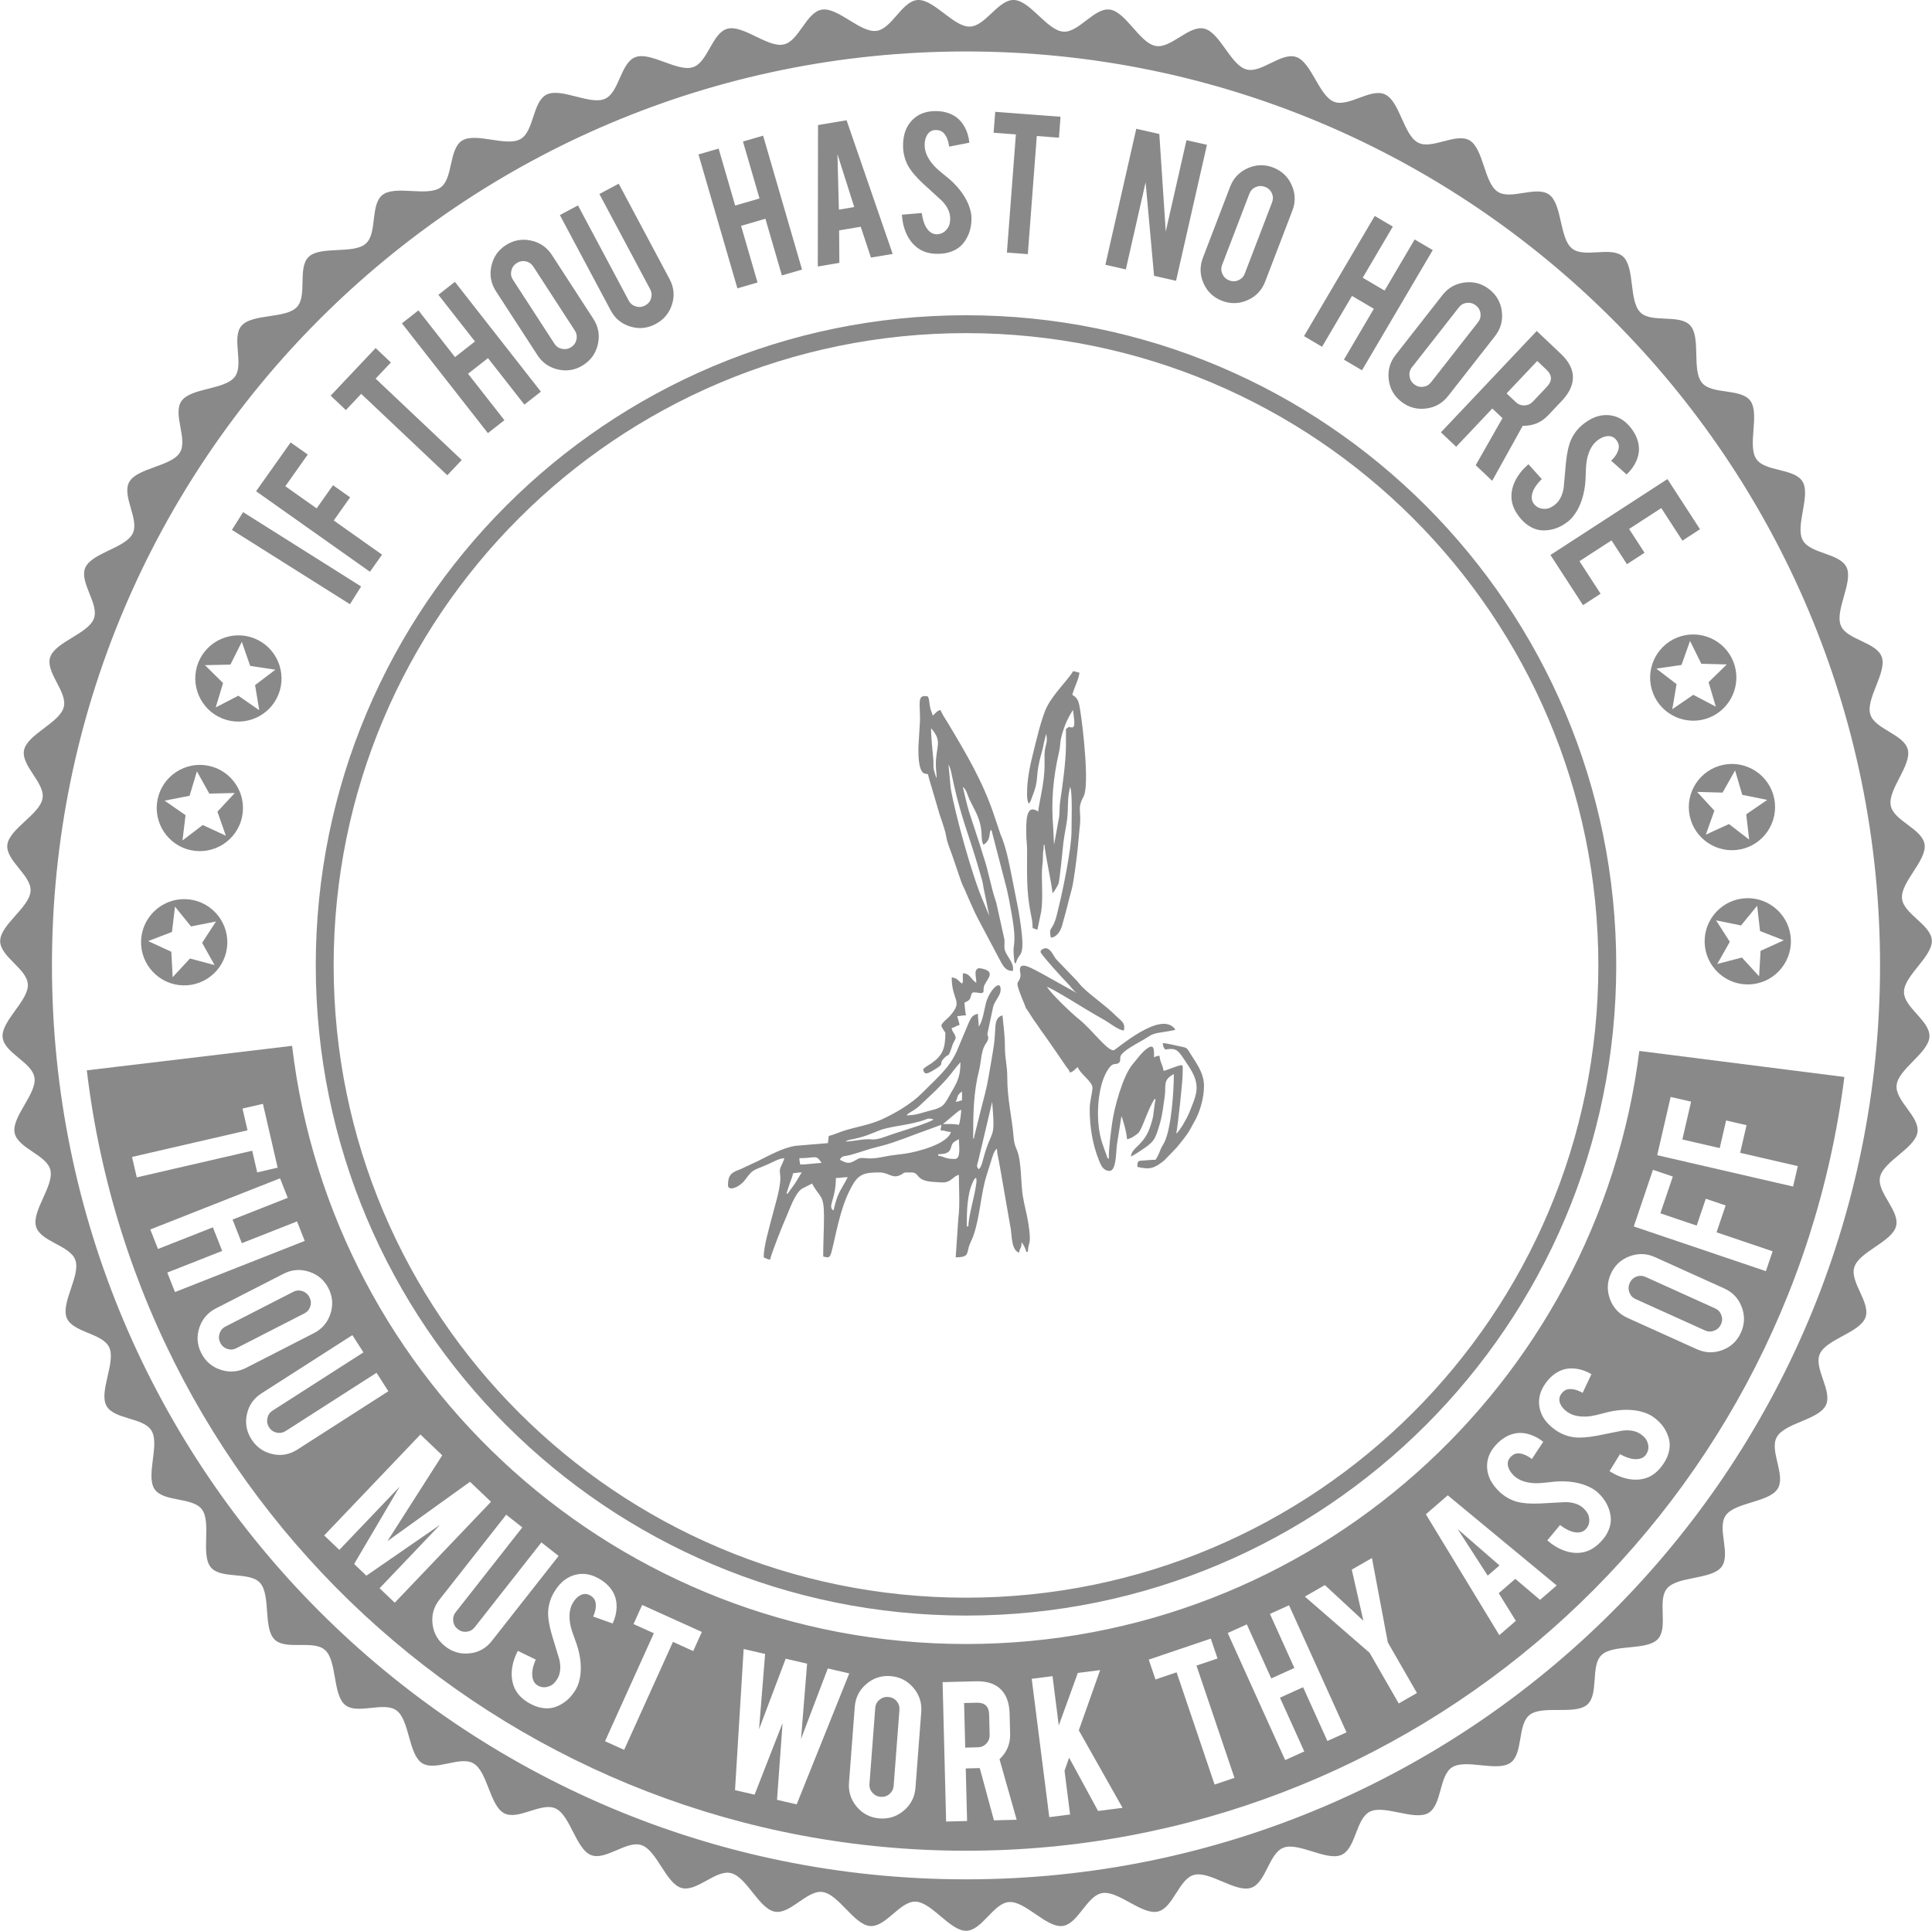
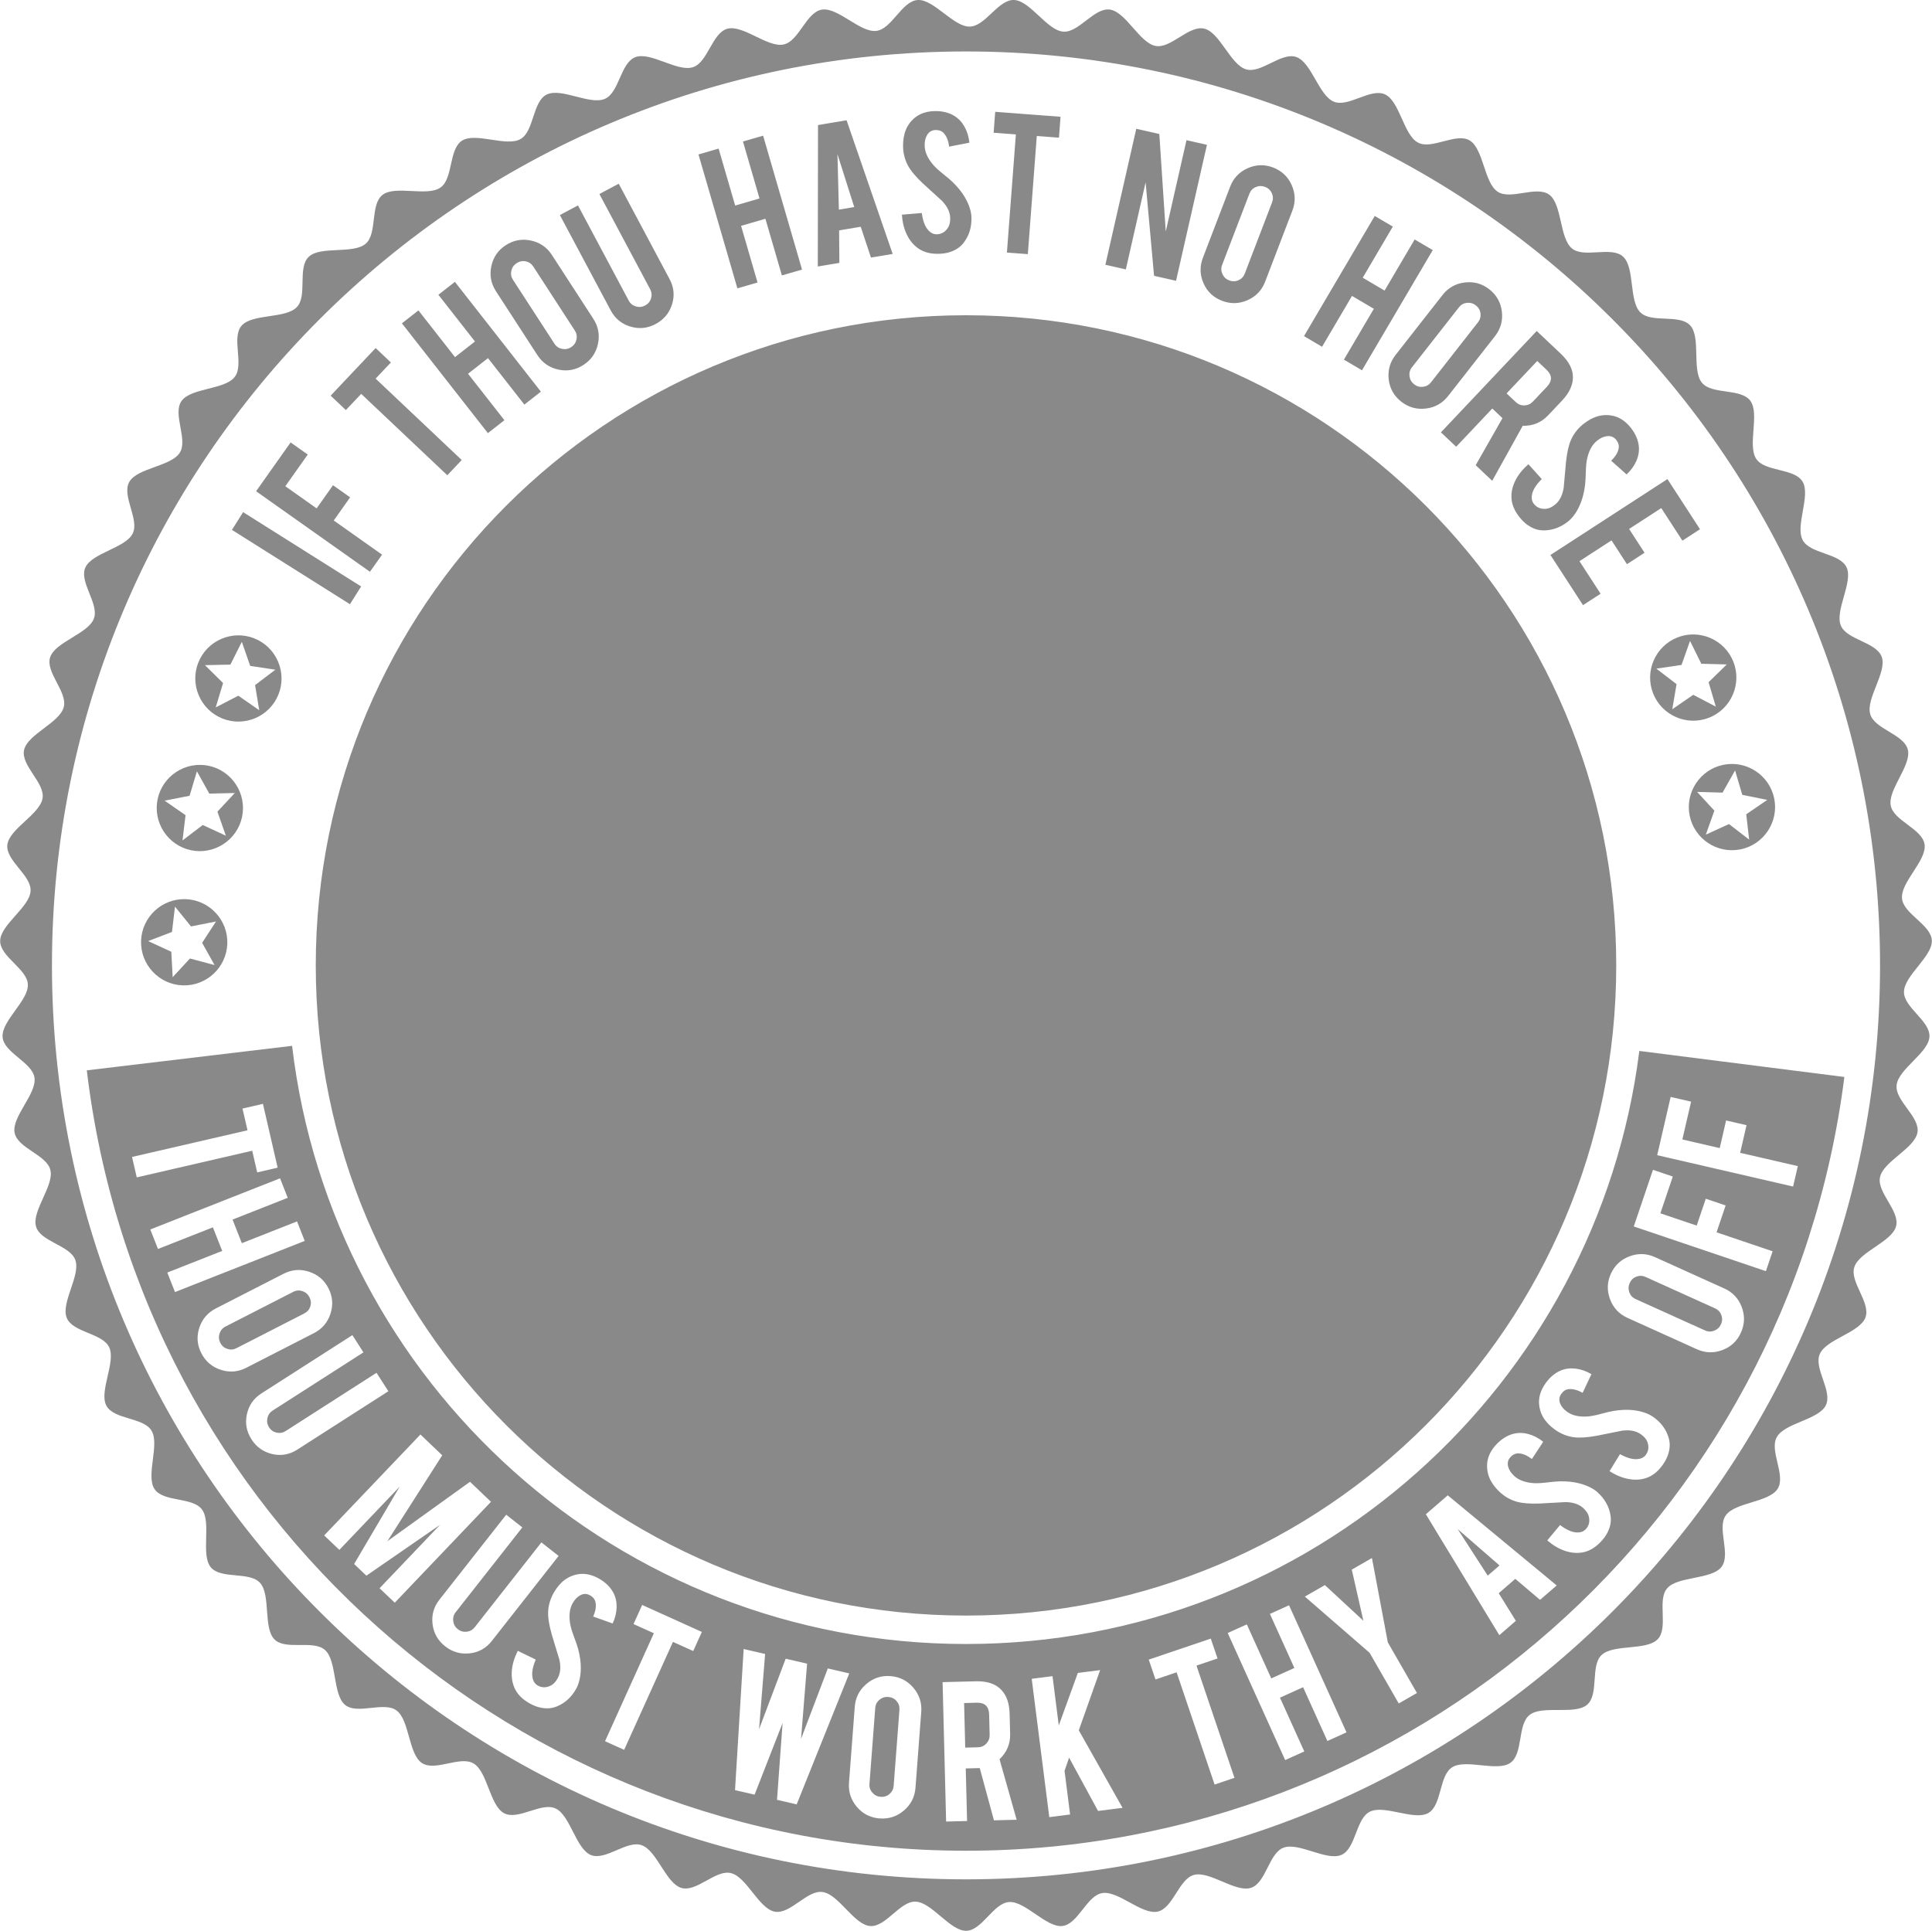
<svg xmlns="http://www.w3.org/2000/svg" xml:space="preserve" width="2.001in" height="2in" version="1.1" style="shape-rendering:geometricPrecision; text-rendering:geometricPrecision; image-rendering:optimizeQuality; fill-rule:evenodd; clip-rule:evenodd" viewBox="0 0 2001.2 2000.57">
  <defs>
    <style type="text/css">
   
    .fil0 {fill:#898989}
    .fil1 {fill:#898989;fill-rule:nonzero}
   
  </style>
  </defs>
  <g id="Layer_x0020_1">
    <g id="Bob">
-       <path class="fil0" d="M814.7 1236.32l1.69 -5.17c0.52,-1.8 1.13,-3.42 1.63,-4.94 0.95,-2.86 3.17,-7.95 3.39,-10.58 3.37,-0.29 4.47,-0.82 9.04,-0.82 -2.45,3.66 -4.3,7.29 -6.89,11.19 -2.71,4.07 -5.29,7.11 -7.9,11l-0.96 -0.69zm-60.68 -8.33l0 -0.21c0.04,-11.18 4.34,-13.11 13.04,-16.37l18.46 -8.66c11.4,-5.69 26.13,-13.83 38.7,-15.55l33.36 -2.8 0.82 -7.4c4.9,-1.14 8.71,-3 13.45,-4.64 13.22,-4.54 28.1,-6.53 40.52,-12.08 14.21,-6.36 31.59,-16.51 42.41,-27.45 8.92,-9.03 18.29,-17.33 26.23,-27.2 3.64,-4.54 7.6,-10.83 9.98,-16.32l12.88 -30.68c2.21,-4.58 3.52,-6.91 9.07,-8.2 0,5.29 0.82,7.4 0.82,13.15 4.04,-4.65 5.92,-18.23 7.38,-23.85 3.75,-14.44 16.4,-26.39 15.27,-13.15 -0.45,5.35 -6.33,10.78 -7.68,16.63l-5.93 27.76c0,3.62 1.76,2.54 0.32,6.83 -0.7,2.11 -1.98,3.26 -3.06,5.22 -3.89,7.06 -3.84,17.74 -5.8,25.44 -5.98,23.54 -6.25,45.19 -6.25,71.83 1.76,-2.78 0.5,-0.3 1.5,-4.25l6.88 -27.64c2.69,-10.75 5.42,-19.76 7.47,-31.99 1.8,-10.81 4.03,-22.42 5.67,-33.78 0.67,-4.66 1.22,-13.2 1.48,-18.25 0.33,-6.38 1.98,-11.05 7.41,-12.32 0.89,10.67 2.48,20.07 2.47,32.06 -0.03,12.89 2.47,19.58 2.46,32.06 -0.01,23.37 4.86,40.78 6.6,62.45 0.51,6.37 1.61,8.53 3.64,13.61 4.45,11.15 3.8,33.54 5.72,46.05 1.63,10.59 4.18,18.49 5.79,28.74 3.83,24.3 -0.13,18.85 -0.38,29.97l-1.64 0c-0.73,-3.15 -2.8,-7.41 -4.93,-9.87 0,7.38 -2.03,5.45 -2.47,10.69 -7.94,-1.85 -7.67,-17.9 -8.68,-24.2l-9.75 -56c-0.9,-4.99 -1.53,-8.83 -2.47,-13.97 -0.78,-4.31 -2.11,-9.07 -2.11,-13.5 -3.31,2.43 -4.76,8.8 -6.28,13.45 -1.67,5.14 -3,9.53 -4.52,14.39 -6.09,19.51 -6.87,43.62 -13.75,62.69 -1.82,5.06 -3.85,7.52 -5.21,13.69 -1.29,5.85 -1.63,8.39 -12.99,8.39l2.82 -41.58c1.68,-11.12 0.47,-31.55 0.47,-43.9 -4.35,1.02 -6.6,4.65 -10.66,6.61 -4.24,2.05 -8.17,1.1 -14.82,0.78 -20.47,-0.97 -14.41,-9.86 -23.84,-9.86 -10.22,0 -5.79,0.01 -11.29,2.69 -8.51,4.13 -12.05,-2.69 -21.59,-2.69 -14,0 -20.93,1.14 -27.39,12.06 -11.59,19.61 -15.73,42.31 -20.93,64.55 -0.56,2.41 -1.12,4.62 -1.67,6.55 -1.73,6.06 -3.47,5.11 -8.36,3.97 0,-15.02 0.82,-27.15 0.82,-41.92 0,-22.9 -4.37,-18.66 -12.33,-33.7l-10.36 5.26c-7.42,4.69 -12.85,21.4 -16.49,29.54 -3.58,7.98 -14.97,36.61 -16.71,44.11 -2.87,-0.66 -4.29,-1.26 -6.58,-2.47 0,-11.65 5.68,-30.11 8.55,-41.59 2.89,-11.58 8.71,-28.95 8.71,-40.61 0,-5.29 -1.59,-6.91 0.55,-11.76 1.26,-2.86 2.86,-5.78 3.56,-8.79 -6.01,0.5 -11.1,3.72 -15.63,5.74 -18.4,8.2 -15.93,4.73 -25.45,17.29 -5.4,7.11 -17.24,11.81 -17.28,4.94zm249.04 42.71l-1.64 0c0,-15.39 0.17,-32.39 6.12,-45.67 2.81,-6.28 4.59,-6.05 3.72,1.17 -1.61,13.19 -8.2,34 -8.2,44.5zm-139.73 -16.44c-6.66,-4.46 2.47,-10.89 2.47,-33.7 4.75,0 6.83,-0.82 12.32,-0.82 -7.93,14.98 -10.35,15.45 -14.8,34.53zm-35.34 -54.24c17.7,0 16.88,-4.23 23.01,4.93 -2.82,0.06 -6.86,0.59 -10.63,0.88 -3.86,0.29 -6.47,0.76 -11.56,0.76 -0.26,-3.17 -0.82,-2.65 -0.82,-6.57zm161.1 0.82c-11.22,0 -10.68,-2.74 -17.26,-3.29l0 -1.64c15.85,0 11.66,-7.78 15.38,-11.74 1.29,-1.38 4.34,-3.01 5.99,-3.87 0,5.63 2.51,20.55 -4.11,20.55zm-14.8 -29.59c4.89,0 6.19,1.55 10.68,1.64 -3.3,12.37 -34.42,20.57 -47.41,22.45 -4.43,0.65 -10.98,1.26 -15.29,1.97 -7.78,1.26 -14.73,3.26 -22.42,2.93 -6.35,-0.26 -8.15,-1.16 -11.66,0.8 -7.92,4.41 -9.15,5.45 -18.28,0.63 2.56,-4.84 4.09,-3.03 11.99,-5.27 5.07,-1.44 8.96,-2.65 13.8,-4.28 9.14,-3.08 18.52,-4.79 27.53,-7.81 8.5,-2.84 17.24,-6.06 25.93,-9.41l19.28 -7.03c2.17,-0.72 4.44,-1.84 6.68,-2.37 -0.27,3.18 -0.72,2.15 -0.82,5.75zm39.45 40.28c-2.56,-3.69 -2.06,-2.33 0.01,-10.68l13.96 -59.19c3.49,41.93 -0.06,25.5 -9.04,58.36 -1.04,3.78 -2.17,9.48 -4.93,11.5zm-138.08 -28.77c2.63,-1.83 6.57,-2.15 10.19,-2.96 15.54,-3.5 21.46,-8.07 31.39,-10.53 7.97,-1.97 15.51,-2.92 23.44,-4.5 3.76,-0.76 7.77,-1.62 11.34,-2.64 10.44,-2.97 7.97,-3.99 14.88,-2.38 -1.34,1.83 -10.12,4.65 -14.91,6.47l-27.33 8.84c-6.72,2.24 -15.44,6.25 -22.09,5.48 -7.73,-0.9 -19.01,2.23 -26.91,2.23zm117.54 -17.26c-5.03,-1.17 -10.29,-0.82 -16.44,-0.82l13.41 -11.26c1.75,-1.44 3.35,-2.96 5.5,-3.54 -0.08,3.68 -1.26,13.09 -2.47,15.61zm-3.29 -23.83c2.67,-5.57 1,-6.95 6.58,-10.69l0 9.04c-2.66,0.62 -3.61,1.4 -6.58,1.65zm-50.96 13.97c2.46,-3.36 7.94,-4.17 15.41,-11.71l14.38 -13.56c17.38,-17.41 14.77,-16.77 26.09,-29.8 0,10.02 -1.34,15.56 -4.64,22.48 -1.67,3.5 -3.09,5.64 -4.97,9 -7.7,13.78 -7.67,15.2 -22.93,18.99 -8.4,2.09 -13.1,4.6 -23.35,4.6z" />
      <path class="fil0" d="M1196.22 1138.37c1.37,1.11 0.09,3.18 -0.03,4.9l-1.8 13.82c-1.02,4.71 -3.18,11.74 -5.28,16.1 -7,14.57 -17.36,16.78 -17.55,25.18 3.35,-1.77 6.49,-3.76 9.7,-5.91 13.87,-9.31 15.12,-10.53 20.38,-28.94 2.45,-8.57 3.41,-17.61 4.81,-27.24 1.76,-12.15 -2.44,-17.07 9.49,-23.38 0,17.19 -2.51,55.91 -9.84,70.71 -1.56,3.15 -3.16,4.95 -4.45,8.7 -1.67,4.83 -2.61,5.58 -4.61,9.36 -5.33,0 -8.16,0.56 -12.39,0.76 -6.02,0.28 -6.51,0.41 -6.51,6.64 12.8,2.98 17.34,1.74 27.83,-6.69l12.92 -13.38c5.58,-7.21 9.96,-11.61 14.58,-19.94 1.16,-2.08 1.67,-3.39 2.87,-5.35 6.39,-10.42 10.84,-25.79 10.84,-38.48 0,-14.08 -8.63,-24.41 -14.45,-34.05 -3.11,-5.16 -3.16,-5.65 -9.59,-6.85 -5.36,-1 -13.74,-3.38 -18.71,-3.48 0.3,3.6 0.96,4.32 2.47,6.58 12.87,-1.89 13.12,0.4 23.84,16.42 13.79,20.61 9.2,29.19 0.71,50.05 -1.88,4.62 -9.54,18.3 -13.05,20.65 1.65,-7.03 6.58,-54.47 6.58,-60 0,-12.18 2.39,-12.46 -8.73,-8.73 -3.56,1.19 -7.97,3.1 -11,3.8 -0.47,-5.62 -3.97,-9.72 -4.1,-15.61 -3.37,0.07 -3.58,0.49 -5.76,1.64 0,-6.78 0.91,-15.27 -7.43,-9.08 -5.67,4.21 -9.93,10.55 -14.52,15.9 -10.46,12.17 -19.38,45.81 -21.38,60.82 -1.56,11.68 -3.52,25.54 -3.52,37.57 -2.28,-1.67 -1.47,-1.62 -2.61,-4.79 -0.63,-1.75 -1.24,-3.08 -2.02,-5.37 -1.34,-3.95 -2.63,-7.37 -3.6,-11.2 -4.8,-18.73 -3.74,-44.84 2.82,-62.15 1.65,-4.33 4.61,-10.13 7.62,-12.92 3.38,-3.13 4.89,-1.08 7.81,-2.9 2.82,-1.76 1.37,-4.78 2.1,-7 1.9,-5.74 18.47,-14.04 24.31,-17.52 5.77,-3.43 6.96,-5.26 14.58,-6.78 3.54,-0.71 15.92,-2.33 18.03,-3.34 -14.45,-21.59 -61.76,21.37 -64.11,21.37 -7.07,0 -22.46,-21.54 -35.47,-31.93 -8.36,-6.67 -27.93,-25.39 -33.58,-33.82 4.71,1.1 34.98,19.92 39.71,22.75 6.79,4.05 12.78,7.65 19.72,11.52 5.39,2.99 14.26,10.43 20.29,10.94 1.95,-8.16 -3.1,-10.09 -8.43,-15.41 -10.85,-10.87 -24.02,-19.19 -34.94,-29.99 -2.34,-2.32 -2.89,-3.44 -4.93,-5.76l-21.38 -22.18c-3.11,-3.32 -5.14,-10 -9.81,-11.64 -2.41,-0.85 -6.82,0.94 -6.82,3.62 0,2.19 23.95,28.54 27.75,32.25 3.67,3.59 5.86,7.67 10.06,10.48l-36.41 -20.31c-2.06,-1.13 -1.63,-1.02 -3.76,-1.99 -3.63,-1.65 -19.01,-11.61 -19.01,-2.36 0,3.47 1.08,4.63 0.43,7.78 -1.86,9.05 -7.56,-0.06 4.6,29.11l0.46 1.18c1.39,3.42 -0.45,0.56 1.69,3.23l7.1 10.99c1.45,2.17 2.48,3.4 3.78,5.25 1.39,1.96 2.49,3.86 3.99,5.88 5.19,6.99 9.94,14.22 14.91,21.24l11.03 16.09c1.64,2.23 3.02,3.33 3.76,6.1 3.91,-0.91 5.53,-3.78 8.22,-5.75 1.81,6.79 15.6,15.27 15.19,21.74 -0.48,7.72 -2.86,13.41 -2.86,21.82 0,18.79 2.99,36.64 9.5,52.96 2.15,5.38 4.49,11.14 11.05,11.14 7.03,0 6.66,-19.24 7.62,-26.89l4.7 -29.81c0.92,1.45 5.6,17.01 5.76,23.84 3.81,-0.32 8.35,-3.59 11.3,-5.96 4.45,-3.58 9.73,-24.4 17.47,-35.97z" />
      <path class="fil0" d="M970.18 807.96l0.25 0.25c-0.02,-0.02 -0.33,-0.17 -0.25,-0.25zm12.33 -15.62c1.59,2.28 2.48,6.32 3.09,9.25 5.64,27.24 10.53,43.51 19.42,70.17 4.4,13.19 8.06,25.74 11.92,39.03 1.06,3.63 1.26,6.09 2.08,10.26l5.73 27.97c-0.88,-2.09 -1.21,-2.96 -1.95,-4.63 -1.36,-3.1 -2.38,-6.01 -3.85,-9.3 -11.53,-25.72 -29.66,-91.56 -34.24,-118.65l-2.21 -24.09zm-18.08 -37.81c12.28,14.12 4.93,18.15 4.93,37.81 0,5.95 0.82,8.23 0.82,13.98l-0.76 -1.71c-0.06,-0.17 -0.16,-0.42 -0.22,-0.6 -0.35,-1 -0.39,-1.2 -0.78,-2.51 -0.45,-1.52 -1.24,-4.16 -1.43,-5.96 -0.26,-2.41 0.05,-4.85 -0.13,-7.27 -0.87,-11.07 -2.43,-23.16 -2.43,-33.74zm-13.15 19.73c0,6.68 -0.09,18.86 3.38,24.57 1.79,2.96 2.92,2.54 6.49,3.37 1.11,4.76 2.62,9.75 4.01,14.08l8.21 27.96c1.57,4.68 3.05,8.68 4.53,13.56 3.95,13 0.11,6.63 8.26,27.9l9.4 27.59c1.55,4.32 3.62,7.81 5.51,12.56 1.97,4.93 3.59,8.06 5.52,12.56 2.06,4.81 3.53,7.76 5.79,12.29l25.34 47.81c2.56,3.94 4.98,7.53 11.37,7.53 1.82,-7.77 -5.52,-13.97 -7.98,-20.82 -1.52,-4.23 -0.11,-7.46 -0.8,-12.3l-8.37 -37.68c-6.47,-19.23 -7.03,-29.37 -13.37,-48.27 -1.26,-3.74 -2.3,-7.78 -3.68,-11.93l-11.36 -34.67c-2.44,-8.62 -4.17,-16.23 -6.22,-25.02 3.89,2.85 4.58,8.05 6.84,12.89 2.29,4.89 4.58,8.79 6.87,13.68 8.69,18.66 3.77,26.08 7.67,33.44 9.08,-6.08 4.64,-12.99 8.22,-15.62l15.94 61.32c2.5,10.93 7.85,38.24 7.93,49.63 0.1,13.43 -2.23,7.35 0.11,27.12l1.5 0.02c3.2,-13.73 11.74,-0.52 2.47,-55.07l-6.79 -34.31c-2.84,-14.38 -5.97,-30.92 -11.78,-44.11l-6.61 -19.7c-11.68,-35.05 -29.28,-64.48 -48.03,-95.81 -1.72,-2.87 -6.63,-10.11 -7.35,-13.19 -4.75,1.1 -4.69,3.39 -8.22,5.75 -0.93,-3.97 -2.04,-4.88 -2.84,-9.49 -0.74,-4.22 -0.56,-7.06 -2.09,-10.24 -11.72,-2.73 -7.97,6.9 -8.19,24.69l-1.68 27.91z" />
-       <path class="fil0" d="M1110.73 753.71c-6.16,0 -0.85,-2.19 -6.58,1.64 0,5.47 -0,10.96 0,16.43 0.03,17.57 -3.58,42.21 -6.12,59.64 -0.74,5.14 -0.26,11.06 -1.02,15.41l-5.19 28.52 -0.86 -17.22c-2.3,-28.01 -0.16,-51.75 5.98,-78.77 2.19,-9.61 -0.01,-9.44 4.84,-23.93 2.17,-6.49 4.9,-12.09 8.42,-17.88l1.35 -1.94c0,4.05 3.36,18.08 -0.82,18.08zm0.82 -58.36l0.02 0c2.25,0.52 4.31,1.12 6.56,1.64 -0.54,6.6 -5.81,16.21 -7.4,23.02 6.73,3.56 7.01,8.85 8.46,17.84 2.34,14.37 9.55,76.08 3.19,87.52 -7.1,12.78 -1.74,14.87 -4.03,32.13l-2.02 21.82c-1,9.22 -4.03,34.32 -6.25,42.24 -1.83,6.5 -3.36,12.8 -4.93,18.91 -1.64,6.4 -3.34,12.51 -5.08,18.75 -1.5,5.34 -5.34,11.8 -11.53,12.31 -2.43,-10.42 0.84,-7.32 4.44,-17.75 1.44,-4.16 2.17,-7.85 3.28,-12.33 4.55,-18.18 13.65,-62.24 13.65,-80.06 0,-8.3 0.93,-38.33 -0.93,-44.28 -0.07,-0.22 -0.42,-0.78 -0.46,-1.18 -0.04,-0.3 -0.14,-0.39 -0.25,-0.57 -0.19,2.26 -0.76,4.31 -1.2,7.02 -1.13,7.02 -0.72,15.22 -1.31,22.53 -0.75,9.39 -3.03,18.01 -4.22,27.84 -0.69,5.67 -3.89,40.45 -5.27,43.22 -1.19,2.4 -4.32,8.24 -6.08,9.53 0,-6.19 -8.22,-42.96 -8.22,-50.13l-0.82 0c0,5.14 -0.86,6.4 -0.85,11.48 0.01,4.84 -0.26,7.18 -0.67,10.83 -1.33,11.79 1.13,31.1 -1.08,46.6l-3.98 19.03c-2.55,-0.59 -2.38,-1.05 -4.93,-1.64 0,-6.12 -0.89,-9.91 -1.98,-15.27 -4.58,-22.51 -3.8,-41.66 -3.77,-65.28 0.01,-6.66 -0.84,-10.75 -0.85,-16.41 -0.02,-12.17 -1.04,-32.83 12.35,-23.86 0.72,-8.64 6.58,-29.94 6.6,-47.65 0.01,-3.57 -0.1,-7.19 -0.06,-10.74 0.12,-11.11 4.03,-12.32 1.67,-22.16l-2.26 9.25c-0.73,3.69 -1.13,5.95 -2.12,9.38 -8.03,27.72 -1.78,25.71 -10.06,46.66 -1.1,2.78 -1.59,5.55 -3.64,7.04 -1.77,-3.68 -1.65,-7.24 -1.65,-11.5 0,-12.96 3,-27.66 5.59,-37.98 3.43,-13.69 9.27,-39.49 14.96,-50.79 7.13,-14.19 22.81,-28.82 27.12,-36.98z" />
-       <path class="fil0" d="M1010.46 1007.69c0,5 0.82,5.99 0.82,10.68 -6.14,-4.11 -6.47,-9.86 -13.97,-9.86 0,11.37 0.7,12.6 -4.28,7.62 -2.41,-2.41 -3.6,-2.67 -7.22,-3.52 0,25.59 12.76,23.65 -2.26,40.48 -1.88,2.11 -8.43,6.92 -8.43,9.66 0,1.64 4.11,7.03 4.11,7.4 0,16.82 -3.26,23.51 -13.97,31.24 -2.52,1.82 -7.36,4.28 -9.05,6.57 0.98,4.19 2.17,5.88 8.71,2.13 15.97,-9.14 6.51,-6.39 12.41,-13.07 6.28,-7.09 4.05,1.58 9.58,-15.08l2.99 -6.05c0,-4.78 -3.73,-6.21 -4.1,-10.68 3.58,-0.83 4.64,-2.45 8.22,-3.29 -0.7,-3.03 -1.72,-5.82 -2.47,-9.04 3.58,-0.08 4.49,-0.83 9.05,-0.83 -0.7,-3 -1.38,-9.89 -1.64,-13.15 2.45,-1.3 4.38,-1.62 5.76,-4.1 1.47,-2.65 0.85,-6.58 4.1,-6.58 2.97,0 6.31,0.93 7.45,0.78 3.68,-0.48 2,-2.11 2.77,-6.18 1.26,-6.65 13.69,-15.36 -0.73,-18.95 -2.07,-0.52 -3.95,-0.87 -4.98,-0.52 -1.71,0.56 -2.87,2.47 -2.87,4.33z" />
    </g>
    <path id="Thou_x0020_Must_x0020_Work_x0020_Thy_x0020_Ass_x0020_Off" class="fil0" d="M1698.17 1088.91l212.43 26.98c-58.21,458.24 -448.07,801.71 -910,801.71 -464.56,0 -855.78,-347.3 -910.85,-808.59l212.67 -25.39c41.22,349.03 338.06,619.78 698.18,619.78 358.3,0 654,-268.01 697.57,-614.49zm-1441.93 82.23l-5.2 -22.52 21.17 -4.89 15.26 66.13 -21.18 4.89 -5.18 -22.44 -119.61 27.61 -4.89 -21.17 119.62 -27.61zm-35.87 100.54l-56.88 22.42 -7.97 -20.21 134.42 -53 7.97 20.21 -57.17 22.55 9.63 24.44 57.18 -22.55 7.97 20.21 -134.42 53 -7.97 -20.21 56.88 -22.42 -9.64 -24.44zm119.67 63c4.39,8.57 5.1,17.37 2.17,26.46 -2.95,9.07 -8.64,15.78 -17.14,20.14l-70.1 35.9c-8.54,4.38 -17.34,5.09 -26.43,2.12 -9.07,-2.95 -15.78,-8.68 -20.14,-17.2 -4.38,-8.54 -5.06,-17.3 -2.1,-26.34 2.97,-9.02 8.68,-15.71 17.17,-20.07l70.1 -35.9c8.54,-4.38 17.34,-5.09 26.43,-2.12 9.07,2.95 15.74,8.61 20.04,17.01zm-24.94 26.2c3.1,-1.59 5.15,-4.01 6.19,-7.24 1.03,-3.26 0.74,-6.45 -0.85,-9.55 -1.58,-3.08 -3.99,-5.18 -7.26,-6.3 -3.26,-1.09 -6.43,-0.87 -9.53,0.72l-70.29 36c-3.06,1.57 -5.09,4.01 -6.11,7.29 -1.03,3.32 -0.76,6.52 0.82,9.6 1.59,3.1 4.03,5.19 7.3,6.25 3.24,1.05 6.39,0.8 9.44,-0.77l70.29 -36zm-54.77 130.41c-5.18,-8.08 -6.73,-16.71 -4.73,-25.96 2.02,-9.22 7.01,-16.41 15.02,-21.54l94.27 -60.43 11.46 17.88 -94.11 60.33c-2.89,1.85 -4.67,4.47 -5.4,7.86 -0.7,3.41 -0.13,6.56 1.74,9.48 1.88,2.93 4.51,4.78 7.87,5.51 3.34,0.71 6.46,0.16 9.35,-1.69l94.11 -60.33 12.26 19.11 -94.27 60.44c-8.15,5.22 -16.82,6.77 -26.03,4.62 -9.2,-2.13 -16.38,-7.22 -21.55,-15.27zm91.08 114.62l-15.73 -15 99.71 -104.58 22.59 21.54 -56.82 89.01 85.61 -61.55 21.73 20.72 -99.7 104.57 -15.73 -14.99 62.64 -65.71 -76.3 52.69 -12.7 -12.1 47.16 -80.13 -62.48 65.53zm109.53 99.82c-7.55,-5.93 -11.85,-13.57 -12.99,-22.96 -1.13,-9.37 1.23,-17.8 7.11,-25.28l69.19 -88.04 16.71 13.13 -69.07 87.89c-2.12,2.7 -2.95,5.77 -2.52,9.2 0.45,3.45 2.04,6.24 4.76,8.38 2.74,2.15 5.83,3.04 9.25,2.63 3.39,-0.43 6.16,-1.97 8.27,-4.67l69.07 -87.89 17.85 14.03 -69.19 88.04c-5.98,7.61 -13.66,11.92 -23.07,12.91 -9.39,1.01 -17.84,-1.44 -25.37,-7.35zm136.06 43.65c-4.89,8.82 -11.44,14.96 -19.67,18.43 -5.49,2.45 -11.52,2.89 -18.1,1.38 -3.58,-0.78 -7.34,-2.32 -11.32,-4.6 -7.43,-4.27 -12.5,-9.62 -15.23,-16.08 -2.28,-5.36 -3.14,-11.29 -2.56,-17.84 0.59,-6.52 2.62,-13.24 6.15,-20.19l18.6 9.07c-3.33,7.75 -4.42,14.14 -3.25,19.15 0.83,3.75 2.74,6.41 5.75,7.95 4.2,2.23 8.66,2.11 13.35,-0.33 2.42,-1.23 4.66,-3.62 6.71,-7.18 3.03,-5.27 3.64,-11.81 1.88,-19.65 -1.72,-5.67 -4.3,-14.16 -7.73,-25.49 -2.78,-9.64 -4.1,-17.6 -3.89,-23.87 0.31,-6.99 2.27,-13.66 5.9,-19.96 6.53,-11.37 15.31,-17.79 26.34,-19.24 6.75,-0.79 13.62,0.82 20.63,4.84 6.75,3.88 11.64,8.72 14.72,14.52 2.36,4.47 3.48,9.45 3.36,14.99 -0.12,5.51 -1.47,11.13 -4.12,16.87l-20.18 -7.21c2.46,-5.41 3.27,-10.24 2.49,-14.47 -0.52,-3.1 -2.42,-5.6 -5.66,-7.46 -3.42,-1.97 -6.92,-1.95 -10.51,0.07 -2.89,1.61 -5.38,4.26 -7.48,7.92 -3.29,5.72 -4.16,12.98 -2.62,21.75 0.58,3.33 1.87,7.59 3.81,12.79 2.3,6.19 3.74,10.41 4.33,12.68 1.94,7.32 2.9,13.98 2.84,20 -0,2.77 -0.17,5.29 -0.48,7.55 -0.76,5.45 -2.13,10 -4.08,13.61zm80.22 -57.12l-21.06 -9.52 8.95 -19.8 61.84 27.96 -8.95 19.8 -20.98 -9.49 -50.57 111.86 -19.8 -8.95 50.57 -111.86zm180.22 36.47l22.23 5.13 -54.48 135.71 -20.38 -4.71 5.77 -79.55 -28.99 74.19 -20.28 -4.68 8.95 -146.22 22.23 5.13 -6.29 77.96 27.59 -73.05 22.2 5.12 -6.29 77.96 27.75 -73.01zm64.87 7.93c9.59,0.73 17.48,4.72 23.7,11.97 6.2,7.25 8.95,15.61 8.23,25.13l-5.97 78.53c-0.73,9.57 -4.71,17.45 -11.99,23.64 -7.25,6.2 -15.64,8.92 -25.18,8.2 -9.57,-0.73 -17.4,-4.71 -23.57,-11.96 -6.14,-7.24 -8.87,-15.61 -8.14,-25.12l5.97 -78.53c0.73,-9.57 4.72,-17.45 11.99,-23.65 7.25,-6.19 15.56,-8.92 24.96,-8.21zm9.33 34.94c0.26,-3.48 -0.73,-6.48 -2.95,-9.06 -2.24,-2.58 -5.12,-4 -8.59,-4.26 -3.45,-0.26 -6.51,0.7 -9.16,2.91 -2.63,2.21 -4.1,5.03 -4.36,8.5l-5.99 78.75c-0.26,3.42 0.76,6.43 3.03,9.01 2.29,2.61 5.17,4.05 8.62,4.31 3.48,0.27 6.53,-0.72 9.14,-2.96 2.58,-2.22 4.02,-5.04 4.28,-8.46l5.99 -78.75zm79.06 -29.56c12.13,-0.31 21.14,2.82 26.95,9.38 5.17,5.73 7.89,13.8 8.15,24.21l0.53 20.99c0.26,10.24 -3.41,18.95 -10.99,26.18l17.75 62.71 -23.53 0.59 -14.7 -54.13c-0.65,0.02 -1.3,0.04 -1.97,0.05l-12.54 0.32 1.38 54.47 -21.72 0.55 -3.65 -144.44 34.34 -0.87zm13.88 34.47c-0.21,-8.4 -4.48,-12.48 -12.78,-12.28l-13.16 0.33 1.17 46.2 13.16 -0.33c3.49,-0.09 6.4,-1.38 8.74,-3.9 2.34,-2.52 3.49,-5.49 3.39,-8.92l-0.53 -21.1zm78.12 58.3l5.75 45.26 -21.56 2.74 -18.21 -143.34 21.56 -2.74 6.49 51.07 19.73 -54.41 23.11 -2.94 -22.1 62.37 45.32 80.34 -25.36 3.22 -30.01 -55.2 -4.73 13.62zm116.09 -102.06l-21.89 7.41 -6.97 -20.58 64.29 -21.75 6.97 20.58 -21.81 7.38 39.35 116.28 -20.58 6.97 -39.35 -116.29zm107.09 26.27l25.18 55.71 -19.8 8.95 -59.52 -131.66 19.8 -8.95 25.32 56 23.94 -10.83 -25.32 -56 19.8 -8.95 59.53 131.66 -19.8 8.96 -25.18 -55.71 -23.94 10.82zm92.9 -46.47l-67.11 -58.27 20.73 -11.92 39.88 36.93 -12 -52.96 20.88 -12 16.46 87.4 30.16 52.46 -18.84 10.83 -30.17 -52.46zm133.74 -61.75l17.74 28.61 -17.12 14.83 -76.1 -125.25 22.68 -19.64 112.87 93.39 -17.24 14.93 -25.67 -21.75 -17.16 14.86zm-42.58 -66.53l31.18 48.29 12.2 -10.56 -43.38 -37.73zm145.07 -37.96c7.41,6.84 11.82,14.67 13.24,23.49 1.08,5.92 0.07,11.87 -2.96,17.91 -1.6,3.29 -3.99,6.57 -7.16,9.9 -5.92,6.2 -12.31,9.85 -19.24,10.97 -5.75,0.94 -11.71,0.37 -17.93,-1.75 -6.19,-2.13 -12.24,-5.69 -18.15,-10.77l13.23 -15.92c6.73,5.08 12.68,7.65 17.83,7.7 3.84,0.08 6.87,-1.14 9.09,-3.7 3.17,-3.56 4.12,-7.92 2.84,-13.05 -0.61,-2.64 -2.4,-5.39 -5.38,-8.23 -4.4,-4.2 -10.61,-6.34 -18.64,-6.49 -5.92,0.33 -14.78,0.81 -26.6,1.46 -10.03,0.41 -18.07,-0.2 -24.11,-1.89 -6.72,-1.96 -12.72,-5.45 -17.99,-10.47 -9.49,-9.04 -13.65,-19.1 -12.44,-30.15 0.83,-6.75 4.03,-13.04 9.61,-18.89 5.37,-5.64 11.23,-9.24 17.6,-10.86 4.9,-1.22 10.01,-1.14 15.36,0.3 5.33,1.42 10.46,4.07 15.41,8.01l-11.79 17.89c-4.67,-3.67 -9.18,-5.61 -13.46,-5.86 -3.14,-0.23 -6.02,1.02 -8.59,3.73 -2.73,2.86 -3.54,6.26 -2.43,10.23 0.88,3.19 2.86,6.24 5.92,9.15 4.77,4.55 11.62,7.12 20.51,7.71 3.37,0.22 7.82,-0.02 13.33,-0.67 6.56,-0.77 11,-1.16 13.35,-1.2 7.57,-0.14 14.27,0.5 20.1,1.99 2.69,0.66 5.1,1.43 7.22,2.26 5.12,2.04 9.21,4.44 12.25,7.2zm56.86 -78.67c8.31,5.71 13.8,12.83 16.45,21.35 1.91,5.71 1.77,11.74 -0.37,18.15 -1.12,3.48 -3.01,7.08 -5.67,10.82 -4.97,6.98 -10.77,11.51 -17.47,13.61 -5.56,1.75 -11.53,2.04 -18,0.83 -6.43,-1.22 -12.93,-3.89 -19.5,-8.07l10.82 -17.64c7.4,4.06 13.65,5.76 18.75,5.07 3.82,-0.47 6.64,-2.11 8.46,-4.96 2.63,-3.97 2.94,-8.42 0.95,-13.32 -0.99,-2.53 -3.15,-4.99 -6.49,-7.37 -4.96,-3.52 -11.41,-4.76 -19.38,-3.76 -5.81,1.17 -14.51,2.91 -26.11,5.24 -9.87,1.84 -17.91,2.38 -24.14,1.58 -6.93,-0.98 -13.37,-3.58 -19.3,-7.79 -10.68,-7.6 -16.23,-16.95 -16.62,-28.07 -0.14,-6.8 2.12,-13.48 6.81,-20.07 4.51,-6.34 9.8,-10.74 15.87,-13.26 4.67,-1.91 9.74,-2.56 15.24,-1.89 5.48,0.64 10.94,2.53 16.39,5.72l-9.11 19.39c-5.16,-2.97 -9.88,-4.25 -14.17,-3.87 -3.14,0.22 -5.81,1.87 -7.97,4.91 -2.29,3.21 -2.61,6.7 -0.95,10.47 1.33,3.03 3.73,5.77 7.16,8.21 5.38,3.82 12.52,5.39 21.4,4.7 3.37,-0.26 7.74,-1.13 13.1,-2.56 6.38,-1.7 10.72,-2.72 13.04,-3.09 7.47,-1.22 14.2,-1.55 20.18,-0.91 2.76,0.27 5.25,0.69 7.47,1.2 5.36,1.29 9.75,3.08 13.16,5.38zm-43.23 -147.73c3.97,-8.77 10.4,-14.81 19.35,-18.19 8.93,-3.35 17.73,-3.08 26.43,0.85l71.77 32.44c8.74,3.95 14.79,10.4 18.13,19.35 3.35,8.93 3.04,17.75 -0.9,26.47 -3.95,8.74 -10.37,14.74 -19.29,18.06 -8.91,3.3 -17.7,3 -26.39,-0.93l-71.77 -32.45c-8.74,-3.95 -14.79,-10.39 -18.13,-19.35 -3.35,-8.93 -3.07,-17.67 0.81,-26.27zm36.03 3.18c-3.17,-1.44 -6.34,-1.53 -9.52,-0.33 -3.19,1.22 -5.5,3.45 -6.94,6.62 -1.43,3.15 -1.57,6.35 -0.4,9.61 1.18,3.23 3.32,5.57 6.5,7.01l71.96 32.53c3.13,1.41 6.3,1.48 9.51,0.23 3.24,-1.26 5.57,-3.47 7,-6.62 1.44,-3.18 1.55,-6.39 0.34,-9.61 -1.2,-3.18 -3.36,-5.49 -6.49,-6.91l-71.96 -32.53zm131.6 -26.58l-6.96 20.58 -136.87 -46.31 19.85 -58.68 20.58 6.96 -12.89 38.1 37.63 12.73 9.42 -27.83 20.58 6.96 -9.42 27.83 58.06 19.65zm26.11 -88.27l-4.89 21.18 -140.79 -32.49 13.93 -60.36 21.18 4.89 -9.05 39.18 38.71 8.94 6.61 -28.63 21.17 4.89 -6.6 28.63 59.73 13.78z" />
    <path id="If_x0020_ThouHast_x0020_No_x0020_Horse" class="fil1" d="M373.95 607.66l-11.58 18.38 -122.26 -77.01 11.58 -18.39 122.26 77.02zm21.68 -32.97l-12.55 17.74 -117.95 -83.45 35.78 -50.57 17.74 12.55 -23.23 32.83 32.43 22.95 16.97 -23.98 17.74 12.55 -16.97 23.98 50.04 35.41zm-21.6 -166.6l-15.87 16.79 -15.79 -14.93 46.62 -49.32 15.79 14.93 -15.82 16.74 89.21 84.33 -14.93 15.79 -89.21 -84.33zm110.67 -20.85l37.69 48.14 -17.11 13.4 -89.07 -113.77 17.11 -13.39 37.89 48.39 20.68 -16.19 -37.89 -48.4 17.11 -13.39 89.07 113.77 -17.11 13.4 -37.69 -48.14 -20.68 16.19zm39.04 -133.15c8.07,-5.24 16.76,-6.84 26.1,-4.86 9.33,2 16.59,6.99 21.78,14.99l42.87 66.07c5.23,8.05 6.83,16.73 4.8,26.07 -2,9.32 -7.03,16.58 -15.05,21.79 -8.05,5.22 -16.69,6.8 -25.99,4.78 -9.28,-2.04 -16.52,-7.03 -21.71,-15.04l-42.87 -66.07c-5.22,-8.05 -6.83,-16.74 -4.8,-26.07 2.01,-9.32 6.96,-16.53 14.87,-21.67zm28.6 22.13c-1.9,-2.92 -4.51,-4.71 -7.83,-5.42 -3.35,-0.69 -6.49,-0.07 -9.42,1.82 -2.9,1.88 -4.75,4.5 -5.53,7.87 -0.76,3.36 -0.21,6.48 1.69,9.4l42.99 66.25c1.87,2.88 4.5,4.65 7.87,5.33 3.41,0.69 6.57,0.09 9.47,-1.8 2.92,-1.9 4.75,-4.54 5.47,-7.9 0.71,-3.33 0.14,-6.44 -1.73,-9.32l-42.99 -66.25zm126.71 59.5c-8.47,4.51 -17.2,5.37 -26.25,2.63 -9.03,-2.75 -15.79,-8.3 -20.27,-16.7l-52.68 -98.81 18.75 -10 52.59 98.65c1.61,3.03 4.09,5.02 7.4,6.01 3.34,0.98 6.53,0.65 9.59,-0.98 3.08,-1.64 5.13,-4.11 6.13,-7.4 0.98,-3.28 0.68,-6.43 -0.93,-9.46l-52.59 -98.64 20.03 -10.68 52.67 98.81c4.55,8.54 5.4,17.3 2.52,26.32 -2.86,8.99 -8.51,15.74 -16.96,20.25zm88.53 -101.71l17.06 58.71 -20.87 6.06 -40.32 -138.75 20.86 -6.06 17.15 59.02 25.23 -7.33 -17.15 -59.02 20.87 -6.06 40.32 138.75 -20.87 6.06 -17.06 -58.71 -25.22 7.33zm101.57 4.7l0.25 33.67 -22.34 3.75 0.23 -146.55 29.59 -4.97 47.75 138.49 -22.5 3.78 -10.59 -31.93 -22.39 3.76zm-1.72 -78.97l1.48 57.47 15.91 -2.67 -17.39 -54.8zm138.82 65.08c0.32,10.08 -2.17,18.71 -7.47,25.9 -3.47,4.91 -8.42,8.37 -14.84,10.44 -3.47,1.16 -7.49,1.76 -12.08,1.83 -8.57,0.13 -15.65,-1.87 -21.31,-6.03 -4.7,-3.44 -8.47,-8.09 -11.32,-14.02 -2.82,-5.9 -4.52,-12.72 -5.04,-20.49l20.62 -1.72c1.1,8.36 3.44,14.41 7.01,18.11 2.64,2.8 5.63,4.1 9.01,3.89 4.75,-0.23 8.53,-2.61 11.3,-7.12 1.45,-2.29 2.16,-5.49 2.1,-9.6 -0.09,-6.08 -2.91,-12.01 -8.44,-17.84 -4.39,-3.99 -10.94,-9.97 -19.68,-17.95 -7.32,-6.86 -12.52,-13.03 -15.55,-18.53 -3.31,-6.16 -5.04,-12.9 -5.15,-20.17 -0.2,-13.11 4.05,-23.12 12.79,-30.01 5.4,-4.14 12.12,-6.27 20.2,-6.39 7.79,-0.12 14.46,1.54 20.08,4.94 4.31,2.63 7.83,6.34 10.55,11.16 2.73,4.8 4.43,10.31 5.09,16.6l-21.02 4.13c-0.66,-5.91 -2.43,-10.48 -5.26,-13.7 -2.04,-2.4 -4.95,-3.58 -8.68,-3.52 -3.95,0.06 -6.95,1.86 -9,5.43 -1.66,2.86 -2.44,6.42 -2.38,10.63 0.1,6.59 3.07,13.28 8.88,20.03 2.2,2.56 5.49,5.56 9.81,9.04 5.14,4.14 8.54,7.03 10.22,8.68 5.4,5.3 9.65,10.53 12.67,15.73 1.41,2.39 2.56,4.64 3.45,6.73 2.13,5.08 3.28,9.68 3.45,13.79zm46.02 -85.55l-23.05 -1.75 1.65 -21.67 67.67 5.14 -1.64 21.67 -22.96 -1.74 -9.29 122.41 -21.67 -1.65 9.29 -122.41zm148.61 -0.42l6.66 101.01 21.49 -94.62 21.19 4.81 -32.01 140.9 -22.77 -5.17 -8.76 -96.86 -20.49 90.22 -21.19 -4.81 32.01 -140.9 23.88 5.42zm117.86 34.71c8.99,3.44 15.4,9.52 19.29,18.24 3.87,8.72 4.11,17.52 0.7,26.43l-28.18 73.55c-3.43,8.96 -9.51,15.37 -18.25,19.23 -8.72,3.87 -17.54,4.08 -26.48,0.65 -8.96,-3.43 -15.32,-9.49 -19.16,-18.2 -3.82,-8.7 -4.04,-17.49 -0.62,-26.4l28.18 -73.55c3.43,-8.96 9.51,-15.37 18.25,-19.23 8.72,-3.87 17.47,-4.1 26.27,-0.73zm-1.06 36.15c1.24,-3.25 1.15,-6.42 -0.23,-9.52 -1.41,-3.12 -3.76,-5.29 -7.02,-6.54 -3.23,-1.24 -6.43,-1.19 -9.61,0.17 -3.16,1.37 -5.36,3.65 -6.61,6.9l-28.26 73.75c-1.23,3.21 -1.11,6.38 0.33,9.5 1.45,3.16 3.79,5.36 7.02,6.6 3.26,1.25 6.47,1.18 9.61,-0.22 3.11,-1.39 5.29,-3.67 6.51,-6.88l28.26 -73.75zm82.82 96.9l-31.01 52.69 -18.73 -11.02 73.3 -124.52 18.73 11.02 -31.18 52.97 22.64 13.33 31.17 -52.97 18.73 11.03 -73.3 124.52 -18.73 -11.02 31.02 -52.69 -22.64 -13.33zm142.18 -6.91c7.58,5.93 11.92,13.62 13.07,23.11 1.13,9.47 -1.22,17.96 -7.1,25.47l-48.55 62.01c-5.92,7.55 -13.61,11.9 -23.1,13.02 -9.47,1.13 -17.96,-1.26 -25.5,-7.16 -7.55,-5.92 -11.85,-13.57 -12.97,-23.02 -1.09,-9.44 1.28,-17.91 7.17,-25.42l48.55 -62.01c5.91,-7.55 13.61,-11.9 23.1,-13.02 9.47,-1.13 17.9,1.21 25.32,7.03zm-11.64 34.24c2.15,-2.74 2.99,-5.79 2.58,-9.17 -0.43,-3.39 -2.04,-6.16 -4.78,-8.31 -2.73,-2.13 -5.8,-3.03 -9.24,-2.67 -3.42,0.38 -6.2,1.91 -8.35,4.65l-48.69 62.18c-2.11,2.7 -2.93,5.77 -2.48,9.18 0.46,3.45 2.05,6.24 4.77,8.37 2.74,2.15 5.84,3.02 9.25,2.61 3.38,-0.41 6.13,-1.96 8.25,-4.66l48.68 -62.18zm85.8 32.61c8.82,8.33 13,16.9 12.5,25.65 -0.37,7.71 -4.14,15.35 -11.28,22.92l-14.43 15.26c-7.03,7.44 -15.79,11.03 -26.25,10.81l-31.62 56.99 -17.11 -16.17 27.74 -48.75c-0.47,-0.45 -0.94,-0.89 -1.43,-1.35l-9.11 -8.62 -37.43 39.6 -15.79 -14.93 99.25 -105 24.96 23.6zm-14.46 34.23c5.77,-6.11 5.63,-12.01 -0.4,-17.71l-9.57 -9.04 -31.75 33.58 9.57 9.04c2.53,2.39 5.51,3.54 8.95,3.4 3.44,-0.13 6.34,-1.44 8.7,-3.93l14.5 -15.34zm22.58 139.06c-7.84,6.34 -16.22,9.58 -25.15,9.7 -6.01,0.21 -11.76,-1.64 -17.29,-5.51 -3.02,-2.06 -5.93,-4.9 -8.77,-8.52 -5.28,-6.75 -7.97,-13.6 -8.08,-20.62 -0.1,-5.82 1.32,-11.64 4.32,-17.49 3,-5.82 7.4,-11.29 13.28,-16.4l13.84 15.39c-6,5.93 -9.4,11.45 -10.2,16.53 -0.63,3.79 0.13,6.97 2.34,9.53 3.06,3.65 7.24,5.21 12.5,4.7 2.71,-0.23 5.68,-1.6 8.92,-4.13 4.79,-3.75 7.81,-9.58 9.12,-17.51 0.53,-5.9 1.34,-14.74 2.4,-26.53 1.04,-9.98 2.81,-17.85 5.36,-23.59 2.91,-6.36 7.23,-11.81 12.96,-16.29 10.32,-8.08 20.87,-10.74 31.64,-7.95 6.56,1.8 12.32,5.87 17.3,12.23 4.8,6.13 7.51,12.45 8.2,18.98 0.5,5.03 -0.32,10.07 -2.52,15.15 -2.18,5.06 -5.54,9.76 -10.15,14.09l-16 -14.25c4.31,-4.1 6.88,-8.27 7.74,-12.48 0.68,-3.08 -0.15,-6.1 -2.44,-9.04 -2.43,-3.11 -5.68,-4.41 -9.77,-3.89 -3.28,0.41 -6.59,1.93 -9.91,4.53 -5.19,4.06 -8.73,10.47 -10.59,19.18 -0.71,3.3 -1.11,7.74 -1.27,13.28 -0.19,6.6 -0.44,11.05 -0.74,13.39 -0.95,7.51 -2.56,14.05 -4.87,19.6 -1.04,2.57 -2.15,4.84 -3.27,6.82 -2.76,4.77 -5.73,8.47 -8.9,11.08zm-18.86 35.2l121.21 -78.65 33.72 51.97 -18.23 11.83 -21.89 -33.74 -33.33 21.63 15.99 24.65 -18.23 11.83 -15.99 -24.65 -33.19 21.54 21.89 33.74 -18.23 11.83 -33.72 -51.97z" />
-     <path id="Ring" class="fil1" d="M1000.6 326.64c186.02,0 354.43,75.4 476.34,197.31 121.91,121.91 197.31,290.32 197.31,476.34 0,186.02 -75.4,354.44 -197.31,476.34 -121.91,121.91 -290.32,197.31 -476.34,197.31 -186.02,0 -354.43,-75.4 -476.34,-197.31 -121.91,-121.91 -197.31,-290.32 -197.31,-476.34 0,-186.02 75.4,-354.43 197.31,-476.34 121.91,-121.91 290.32,-197.31 476.34,-197.31zm3.59 -299.09c-16.63,0.13 -36.86,-28.35 -53.48,-27.54 -16.63,0.86 -27.06,30.53 -43.32,32.01 -16.55,1.76 -39.5,-24.56 -55.96,-22.07 -16.48,2.5 -23.9,33.07 -39.93,36.16 -16.28,3.39 -41.73,-20.49 -57.88,-16.39 -16.14,4.1 -20.48,35.3 -36.12,39.96 -15.87,5.01 -43.59,-16.24 -59.24,-10.53 -15.66,5.65 -16.85,37.13 -31.95,43.33 -15.3,6.55 -44.98,-11.81 -59.99,-4.57 -15,7.2 -13.06,38.61 -27.47,46.29 -14.58,8.07 -45.95,-7.26 -60.14,1.39 -14.22,8.71 -9.16,39.78 -22.73,48.84 -13.71,9.47 -46.45,-2.64 -59.72,7.39 -13.27,10.04 -5.17,40.45 -17.76,50.83 -12.69,10.81 -46.47,1.99 -58.67,13.3 -12.23,11.32 -1.13,40.8 -12.63,52.38 -11.54,11.98 -46.03,6.55 -57.03,19.06 -11.03,12.46 2.94,40.66 -7.34,53.34 -10.31,13.08 -45.19,11.15 -54.89,24.67 -9.71,13.52 6.99,40.17 -1.97,53.81 -8.94,14.03 -43.84,15.6 -52.15,30.01 -8.36,14.43 10.94,39.29 3.36,53.74 -7.51,14.89 -42.06,19.88 -48.92,35.03 -6.83,15.18 14.83,38.02 8.73,53.15 -5.99,15.53 -39.86,23.96 -45.18,39.76 -5.29,15.77 18.54,36.33 13.98,52.02 -4.4,16.07 -37.29,27.8 -41,44.04 -3.72,16.23 22.05,34.3 19.08,50.34 -2.79,16.42 -34.33,31.4 -36.43,47.9 -2.04,16.52 25.39,31.94 24.03,48.23 -1.13,16.61 -31.07,34.63 -31.47,51.29 -0.41,16.63 28.41,29.25 28.67,45.6 0.52,16.61 -27.43,37.52 -26.18,54.14 1.23,16.59 31.2,26.3 33.08,42.49 2.16,16.53 -23.58,40.13 -20.66,56.51 2.87,16.41 33.63,23.08 37.13,39 3.81,16.22 -19.45,42.25 -14.93,58.29 4.51,16.04 35.76,19.59 40.84,35.1 5.4,15.73 -15.15,43.97 -9.06,59.48 6.08,15.51 37.55,15.93 44.12,30.86 6.95,15.11 -10.69,45.27 -3.09,60.08 7.59,14.85 38.95,12.11 46.99,26.34 8.42,14.34 -6.14,46.11 2.89,60.09 9.04,14.02 39.97,8.14 49.37,21.49 9.79,13.46 -1.49,46.51 8.88,59.53 10.38,13.02 40.58,4.15 51.28,16.49 11.09,12.42 3.12,46.42 14.74,58.33 11.63,11.91 40.81,0.07 52.66,11.29 12.28,11.23 7.73,45.87 20.5,56.57 12.75,10.69 40.59,-3.97 53.52,5.99 13.34,9.98 12.27,44.88 26.02,54.23 13.75,9.4 40.01,-7.96 53.86,0.69 14.27,8.58 16.67,43.39 31.28,51.35 14.63,7.97 39,-11.93 53.66,-4.74 15.05,7.15 20.91,41.56 36.23,48.05 15.37,6.47 37.64,-15.77 52.92,-10.04 15.69,5.6 24.95,39.25 40.86,44.17 15.91,4.9 35.86,-19.43 51.64,-15.26 16.17,3.99 28.73,36.58 45.05,39.86 16.34,3.31 33.76,-22.88 49.87,-20.29 16.49,2.36 32.24,33.53 48.81,35.19 16.56,1.63 31.3,-26.17 47.6,-25.22 16.64,0.73 35.42,30.18 52.06,30.18 16.63,0 28.54,-29.12 44.85,-29.8 16.62,-0.93 38.22,26.48 54.81,24.85 16.55,-1.68 25.49,-31.86 41.66,-34.15 16.44,-2.58 40.67,22.57 57.01,19.26 16.31,-3.28 22.2,-34.2 38.05,-38.1 16.13,-4.19 42.72,18.4 58.65,13.5 15.91,-4.92 18.69,-36.25 34.08,-41.72 15.61,-5.78 44.34,14.05 59.68,7.58 15.35,-6.49 14.99,-37.94 29.76,-44.9 14.97,-7.33 45.52,9.55 60.14,1.59 14.63,-7.96 11.16,-39.25 25.15,-47.63 14.15,-8.78 46.25,4.99 59.99,-4.41 13.76,-9.35 7.17,-40.13 20.27,-49.88 13.22,-10.15 46.53,0.35 59.26,-10.34 12.78,-10.7 3.15,-40.69 15.23,-51.68 12.11,-11.4 46.3,-4.28 57.93,-16.19 11.62,-11.91 -0.93,-40.8 9.98,-52.93 10.93,-12.55 45.66,-8.87 56.04,-21.89 10.37,-13.02 -4.99,-40.48 4.65,-53.65 9.66,-13.59 44.56,-13.34 53.59,-27.36 9.04,-13.98 -8.99,-39.78 -0.69,-53.85 8.23,-14.47 43,-17.74 50.57,-32.58 7.61,-14.81 -12.89,-38.68 -6.05,-53.5 6.75,-15.22 41.02,-21.93 47.11,-37.44 6.08,-15.51 -16.68,-37.2 -11.34,-52.64 5.18,-15.82 38.61,-25.91 43.11,-41.95 4.52,-16.03 -20.3,-35.36 -16.53,-51.25 3.6,-16.28 35.85,-29.63 38.72,-46.04 2.91,-16.37 -23.74,-33.16 -21.53,-49.33 1.94,-16.55 32.71,-33.07 33.96,-49.66 1.26,-16.62 -26.92,-30.64 -26.37,-46.97 0.31,-16.65 29.25,-36.13 28.86,-52.77 -0.42,-16.66 -29.85,-27.82 -30.91,-44.1 -1.37,-16.59 25.53,-38.9 23.43,-55.42 -2.06,-16.5 -32.43,-24.69 -35.13,-40.77 -2.99,-16.37 21.51,-41.24 17.8,-57.47 -3.68,-16.24 -34.75,-21.38 -39.02,-37.11 -4.62,-16 17.32,-43.18 12.02,-58.95 -5.31,-15.8 -36.71,-17.79 -42.56,-33.01 -6.18,-15.48 12.93,-44.72 6.11,-59.9 -6.86,-15.15 -38.32,-13.98 -45.64,-28.61 -7.67,-14.76 8.42,-45.73 0.1,-60.16 -8.33,-14.41 -39.5,-10.15 -48.23,-23.96 -9.12,-13.9 3.81,-46.33 -5.9,-59.85 -9.71,-13.53 -40.31,-6.16 -50.37,-19.02 -10.48,-12.98 -0.84,-46.53 -11.85,-59 -10.99,-12.51 -40.72,-2.14 -52,-13.92 -11.72,-11.85 -5.44,-46.2 -17.66,-57.52 -12.18,-11.31 -40.75,1.97 -53.14,-8.65 -12.84,-10.63 -10,-45.45 -23.29,-55.49 -13.28,-10.03 -40.33,6.01 -53.76,-3.33 -13.8,-9.29 -14.47,-44.19 -28.67,-52.9 -14.21,-8.65 -39.56,10.01 -53.82,2.07 -14.68,-7.87 -18.8,-42.56 -33.82,-49.75 -15,-7.23 -38.35,13.86 -53.34,7.38 -15.39,-6.36 -22.96,-40.49 -38.6,-46.14 -15.64,-5.71 -36.78,17.6 -52.33,12.64 -15.97,-4.78 -26.9,-37.96 -43.01,-42.07 -16.15,-4.1 -34.85,21.2 -50.83,17.82 -16.34,-3.2 -30.51,-35.1 -46.99,-37.59 -16.46,-2.49 -32.55,24.55 -48.8,22.79 -16.56,-1.54 -33.86,-31.88 -50.49,-32.74 -16.62,-0.82 -29.94,27.69 -46.29,27.54zm-3.59 25.77c523,0 946.96,423.97 946.96,946.96 0,523 -423.97,946.96 -946.96,946.96 -523,0 -946.96,-423.97 -946.96,-946.96 0,-523 423.97,-946.96 946.96,-946.96zm463.24 483.73c-118.55,-118.55 -282.33,-191.88 -463.24,-191.88 -180.91,0 -344.69,73.33 -463.24,191.88 -118.55,118.56 -191.88,282.33 -191.88,463.24 0,180.91 73.33,344.69 191.88,463.24 118.55,118.55 282.33,191.88 463.24,191.88 180.91,0 344.69,-73.33 463.24,-191.88 118.55,-118.55 191.88,-282.33 191.88,-463.24 0,-180.91 -73.33,-344.69 -191.88,-463.24z" />
+     <path id="Ring" class="fil1" d="M1000.6 326.64c186.02,0 354.43,75.4 476.34,197.31 121.91,121.91 197.31,290.32 197.31,476.34 0,186.02 -75.4,354.44 -197.31,476.34 -121.91,121.91 -290.32,197.31 -476.34,197.31 -186.02,0 -354.43,-75.4 -476.34,-197.31 -121.91,-121.91 -197.31,-290.32 -197.31,-476.34 0,-186.02 75.4,-354.43 197.31,-476.34 121.91,-121.91 290.32,-197.31 476.34,-197.31zm3.59 -299.09c-16.63,0.13 -36.86,-28.35 -53.48,-27.54 -16.63,0.86 -27.06,30.53 -43.32,32.01 -16.55,1.76 -39.5,-24.56 -55.96,-22.07 -16.48,2.5 -23.9,33.07 -39.93,36.16 -16.28,3.39 -41.73,-20.49 -57.88,-16.39 -16.14,4.1 -20.48,35.3 -36.12,39.96 -15.87,5.01 -43.59,-16.24 -59.24,-10.53 -15.66,5.65 -16.85,37.13 -31.95,43.33 -15.3,6.55 -44.98,-11.81 -59.99,-4.57 -15,7.2 -13.06,38.61 -27.47,46.29 -14.58,8.07 -45.95,-7.26 -60.14,1.39 -14.22,8.71 -9.16,39.78 -22.73,48.84 -13.71,9.47 -46.45,-2.64 -59.72,7.39 -13.27,10.04 -5.17,40.45 -17.76,50.83 -12.69,10.81 -46.47,1.99 -58.67,13.3 -12.23,11.32 -1.13,40.8 -12.63,52.38 -11.54,11.98 -46.03,6.55 -57.03,19.06 -11.03,12.46 2.94,40.66 -7.34,53.34 -10.31,13.08 -45.19,11.15 -54.89,24.67 -9.71,13.52 6.99,40.17 -1.97,53.81 -8.94,14.03 -43.84,15.6 -52.15,30.01 -8.36,14.43 10.94,39.29 3.36,53.74 -7.51,14.89 -42.06,19.88 -48.92,35.03 -6.83,15.18 14.83,38.02 8.73,53.15 -5.99,15.53 -39.86,23.96 -45.18,39.76 -5.29,15.77 18.54,36.33 13.98,52.02 -4.4,16.07 -37.29,27.8 -41,44.04 -3.72,16.23 22.05,34.3 19.08,50.34 -2.79,16.42 -34.33,31.4 -36.43,47.9 -2.04,16.52 25.39,31.94 24.03,48.23 -1.13,16.61 -31.07,34.63 -31.47,51.29 -0.41,16.63 28.41,29.25 28.67,45.6 0.52,16.61 -27.43,37.52 -26.18,54.14 1.23,16.59 31.2,26.3 33.08,42.49 2.16,16.53 -23.58,40.13 -20.66,56.51 2.87,16.41 33.63,23.08 37.13,39 3.81,16.22 -19.45,42.25 -14.93,58.29 4.51,16.04 35.76,19.59 40.84,35.1 5.4,15.73 -15.15,43.97 -9.06,59.48 6.08,15.51 37.55,15.93 44.12,30.86 6.95,15.11 -10.69,45.27 -3.09,60.08 7.59,14.85 38.95,12.11 46.99,26.34 8.42,14.34 -6.14,46.11 2.89,60.09 9.04,14.02 39.97,8.14 49.37,21.49 9.79,13.46 -1.49,46.51 8.88,59.53 10.38,13.02 40.58,4.15 51.28,16.49 11.09,12.42 3.12,46.42 14.74,58.33 11.63,11.91 40.81,0.07 52.66,11.29 12.28,11.23 7.73,45.87 20.5,56.57 12.75,10.69 40.59,-3.97 53.52,5.99 13.34,9.98 12.27,44.88 26.02,54.23 13.75,9.4 40.01,-7.96 53.86,0.69 14.27,8.58 16.67,43.39 31.28,51.35 14.63,7.97 39,-11.93 53.66,-4.74 15.05,7.15 20.91,41.56 36.23,48.05 15.37,6.47 37.64,-15.77 52.92,-10.04 15.69,5.6 24.95,39.25 40.86,44.17 15.91,4.9 35.86,-19.43 51.64,-15.26 16.17,3.99 28.73,36.58 45.05,39.86 16.34,3.31 33.76,-22.88 49.87,-20.29 16.49,2.36 32.24,33.53 48.81,35.19 16.56,1.63 31.3,-26.17 47.6,-25.22 16.64,0.73 35.42,30.18 52.06,30.18 16.63,0 28.54,-29.12 44.85,-29.8 16.62,-0.93 38.22,26.48 54.81,24.85 16.55,-1.68 25.49,-31.86 41.66,-34.15 16.44,-2.58 40.67,22.57 57.01,19.26 16.31,-3.28 22.2,-34.2 38.05,-38.1 16.13,-4.19 42.72,18.4 58.65,13.5 15.91,-4.92 18.69,-36.25 34.08,-41.72 15.61,-5.78 44.34,14.05 59.68,7.58 15.35,-6.49 14.99,-37.94 29.76,-44.9 14.97,-7.33 45.52,9.55 60.14,1.59 14.63,-7.96 11.16,-39.25 25.15,-47.63 14.15,-8.78 46.25,4.99 59.99,-4.41 13.76,-9.35 7.17,-40.13 20.27,-49.88 13.22,-10.15 46.53,0.35 59.26,-10.34 12.78,-10.7 3.15,-40.69 15.23,-51.68 12.11,-11.4 46.3,-4.28 57.93,-16.19 11.62,-11.91 -0.93,-40.8 9.98,-52.93 10.93,-12.55 45.66,-8.87 56.04,-21.89 10.37,-13.02 -4.99,-40.48 4.65,-53.65 9.66,-13.59 44.56,-13.34 53.59,-27.36 9.04,-13.98 -8.99,-39.78 -0.69,-53.85 8.23,-14.47 43,-17.74 50.57,-32.58 7.61,-14.81 -12.89,-38.68 -6.05,-53.5 6.75,-15.22 41.02,-21.93 47.11,-37.44 6.08,-15.51 -16.68,-37.2 -11.34,-52.64 5.18,-15.82 38.61,-25.91 43.11,-41.95 4.52,-16.03 -20.3,-35.36 -16.53,-51.25 3.6,-16.28 35.85,-29.63 38.72,-46.04 2.91,-16.37 -23.74,-33.16 -21.53,-49.33 1.94,-16.55 32.71,-33.07 33.96,-49.66 1.26,-16.62 -26.92,-30.64 -26.37,-46.97 0.31,-16.65 29.25,-36.13 28.86,-52.77 -0.42,-16.66 -29.85,-27.82 -30.91,-44.1 -1.37,-16.59 25.53,-38.9 23.43,-55.42 -2.06,-16.5 -32.43,-24.69 -35.13,-40.77 -2.99,-16.37 21.51,-41.24 17.8,-57.47 -3.68,-16.24 -34.75,-21.38 -39.02,-37.11 -4.62,-16 17.32,-43.18 12.02,-58.95 -5.31,-15.8 -36.71,-17.79 -42.56,-33.01 -6.18,-15.48 12.93,-44.72 6.11,-59.9 -6.86,-15.15 -38.32,-13.98 -45.64,-28.61 -7.67,-14.76 8.42,-45.73 0.1,-60.16 -8.33,-14.41 -39.5,-10.15 -48.23,-23.96 -9.12,-13.9 3.81,-46.33 -5.9,-59.85 -9.71,-13.53 -40.31,-6.16 -50.37,-19.02 -10.48,-12.98 -0.84,-46.53 -11.85,-59 -10.99,-12.51 -40.72,-2.14 -52,-13.92 -11.72,-11.85 -5.44,-46.2 -17.66,-57.52 -12.18,-11.31 -40.75,1.97 -53.14,-8.65 -12.84,-10.63 -10,-45.45 -23.29,-55.49 -13.28,-10.03 -40.33,6.01 -53.76,-3.33 -13.8,-9.29 -14.47,-44.19 -28.67,-52.9 -14.21,-8.65 -39.56,10.01 -53.82,2.07 -14.68,-7.87 -18.8,-42.56 -33.82,-49.75 -15,-7.23 -38.35,13.86 -53.34,7.38 -15.39,-6.36 -22.96,-40.49 -38.6,-46.14 -15.64,-5.71 -36.78,17.6 -52.33,12.64 -15.97,-4.78 -26.9,-37.96 -43.01,-42.07 -16.15,-4.1 -34.85,21.2 -50.83,17.82 -16.34,-3.2 -30.51,-35.1 -46.99,-37.59 -16.46,-2.49 -32.55,24.55 -48.8,22.79 -16.56,-1.54 -33.86,-31.88 -50.49,-32.74 -16.62,-0.82 -29.94,27.69 -46.29,27.54zm-3.59 25.77c523,0 946.96,423.97 946.96,946.96 0,523 -423.97,946.96 -946.96,946.96 -523,0 -946.96,-423.97 -946.96,-946.96 0,-523 423.97,-946.96 946.96,-946.96zm463.24 483.73z" />
    <g id="Stars">
      <path class="fil0" d="M235.31 977.77c-0.81,24.6 -21.53,44.01 -46.13,43.2 -24.6,-0.8 -44.01,-21.53 -43.21,-46.13 0.8,-24.61 21.53,-44.01 46.13,-43.21 24.6,0.81 44.01,21.53 43.21,46.14zm-81.97 -2.68l23.96 11.05 1.4 26.35 17.93 -19.36 25.48 6.81 -12.88 -23.03 14.36 -22.14 -25.87 5.14 -16.62 -20.51 -3.12 26.21 -24.64 9.47z" />
      <path class="fil0" d="M250.62 846.34c-5.03,24.1 -28.79,39.65 -52.89,34.62 -24.09,-5.03 -39.65,-28.78 -34.62,-52.88 5.03,-24.1 28.79,-39.65 52.88,-34.62 24.1,5.03 39.65,28.78 34.62,52.88zm-80.28 -16.75l21.7 15.02 -3.16 26.2 20.99 -15.99 23.92 11.09 -8.72 -24.9 17.96 -19.34 -26.37 0.61 -12.84 -23.06 -7.59 25.29 -25.9 5.08z" />
      <path class="fil0" d="M288.33 719.51c-9.11,22.87 -35.18,34.1 -58.05,24.99 -22.87,-9.1 -34.1,-35.18 -25,-58.05 9.11,-22.87 35.18,-34.1 58.05,-25 22.87,9.11 34.1,35.18 25,58.06zm-76.2 -30.33l18.79 18.53 -7.62 25.26 23.43 -12.13 21.66 15.05 -4.31 -26.03 21.02 -15.96 -26.08 -3.94 -8.68 -24.93 -11.83 23.6 -26.39 0.55z" />
      <g>
        <path class="fil0" d="M1712.43 718.38c-8.99,-22.92 2.37,-48.94 25.29,-57.93 22.91,-8.99 48.94,2.37 57.92,25.29 8.99,22.92 -2.37,48.94 -25.29,57.93 -22.92,8.99 -48.94,-2.37 -57.93,-25.29zm76.35 -29.95l-26.38 -0.68 -11.7 -23.65 -8.81 24.87 -26.09 3.82 20.94 16.06 -4.43 26.02 21.73 -14.95 23.37 12.26 -7.5 -25.31 18.88 -18.44z" />
        <path class="fil0" d="M1750.33 845.15c-4.91,-24.12 10.77,-47.79 34.89,-52.7 24.12,-4.91 47.8,10.77 52.7,34.88 4.91,24.12 -10.76,47.8 -34.88,52.71 -24.12,4.91 -47.8,-10.76 -52.71,-34.89zm80.37 -16.36l-25.87 -5.21 -7.45 -25.31 -12.96 22.98 -26.36 -0.73 17.86 19.42 -8.85 24.86 23.98 -10.98 20.91 16.1 -3.03 -26.22 21.78 -14.91z" />
-         <path class="fil0" d="M1765.85 976.56c-0.68,-24.61 18.83,-45.23 43.44,-45.91 24.61,-0.68 45.23,18.83 45.91,43.43 0.68,24.61 -18.83,45.23 -43.43,45.92 -24.61,0.68 -45.23,-18.83 -45.92,-43.44zm81.98 -2.28l-24.59 -9.59 -2.99 -26.22 -16.73 20.41 -25.84 -5.26 14.24 22.21 -13 22.97 25.51 -6.69 17.83 19.46 1.53 -26.35 24.02 -10.94z" />
      </g>
    </g>
  </g>
</svg>